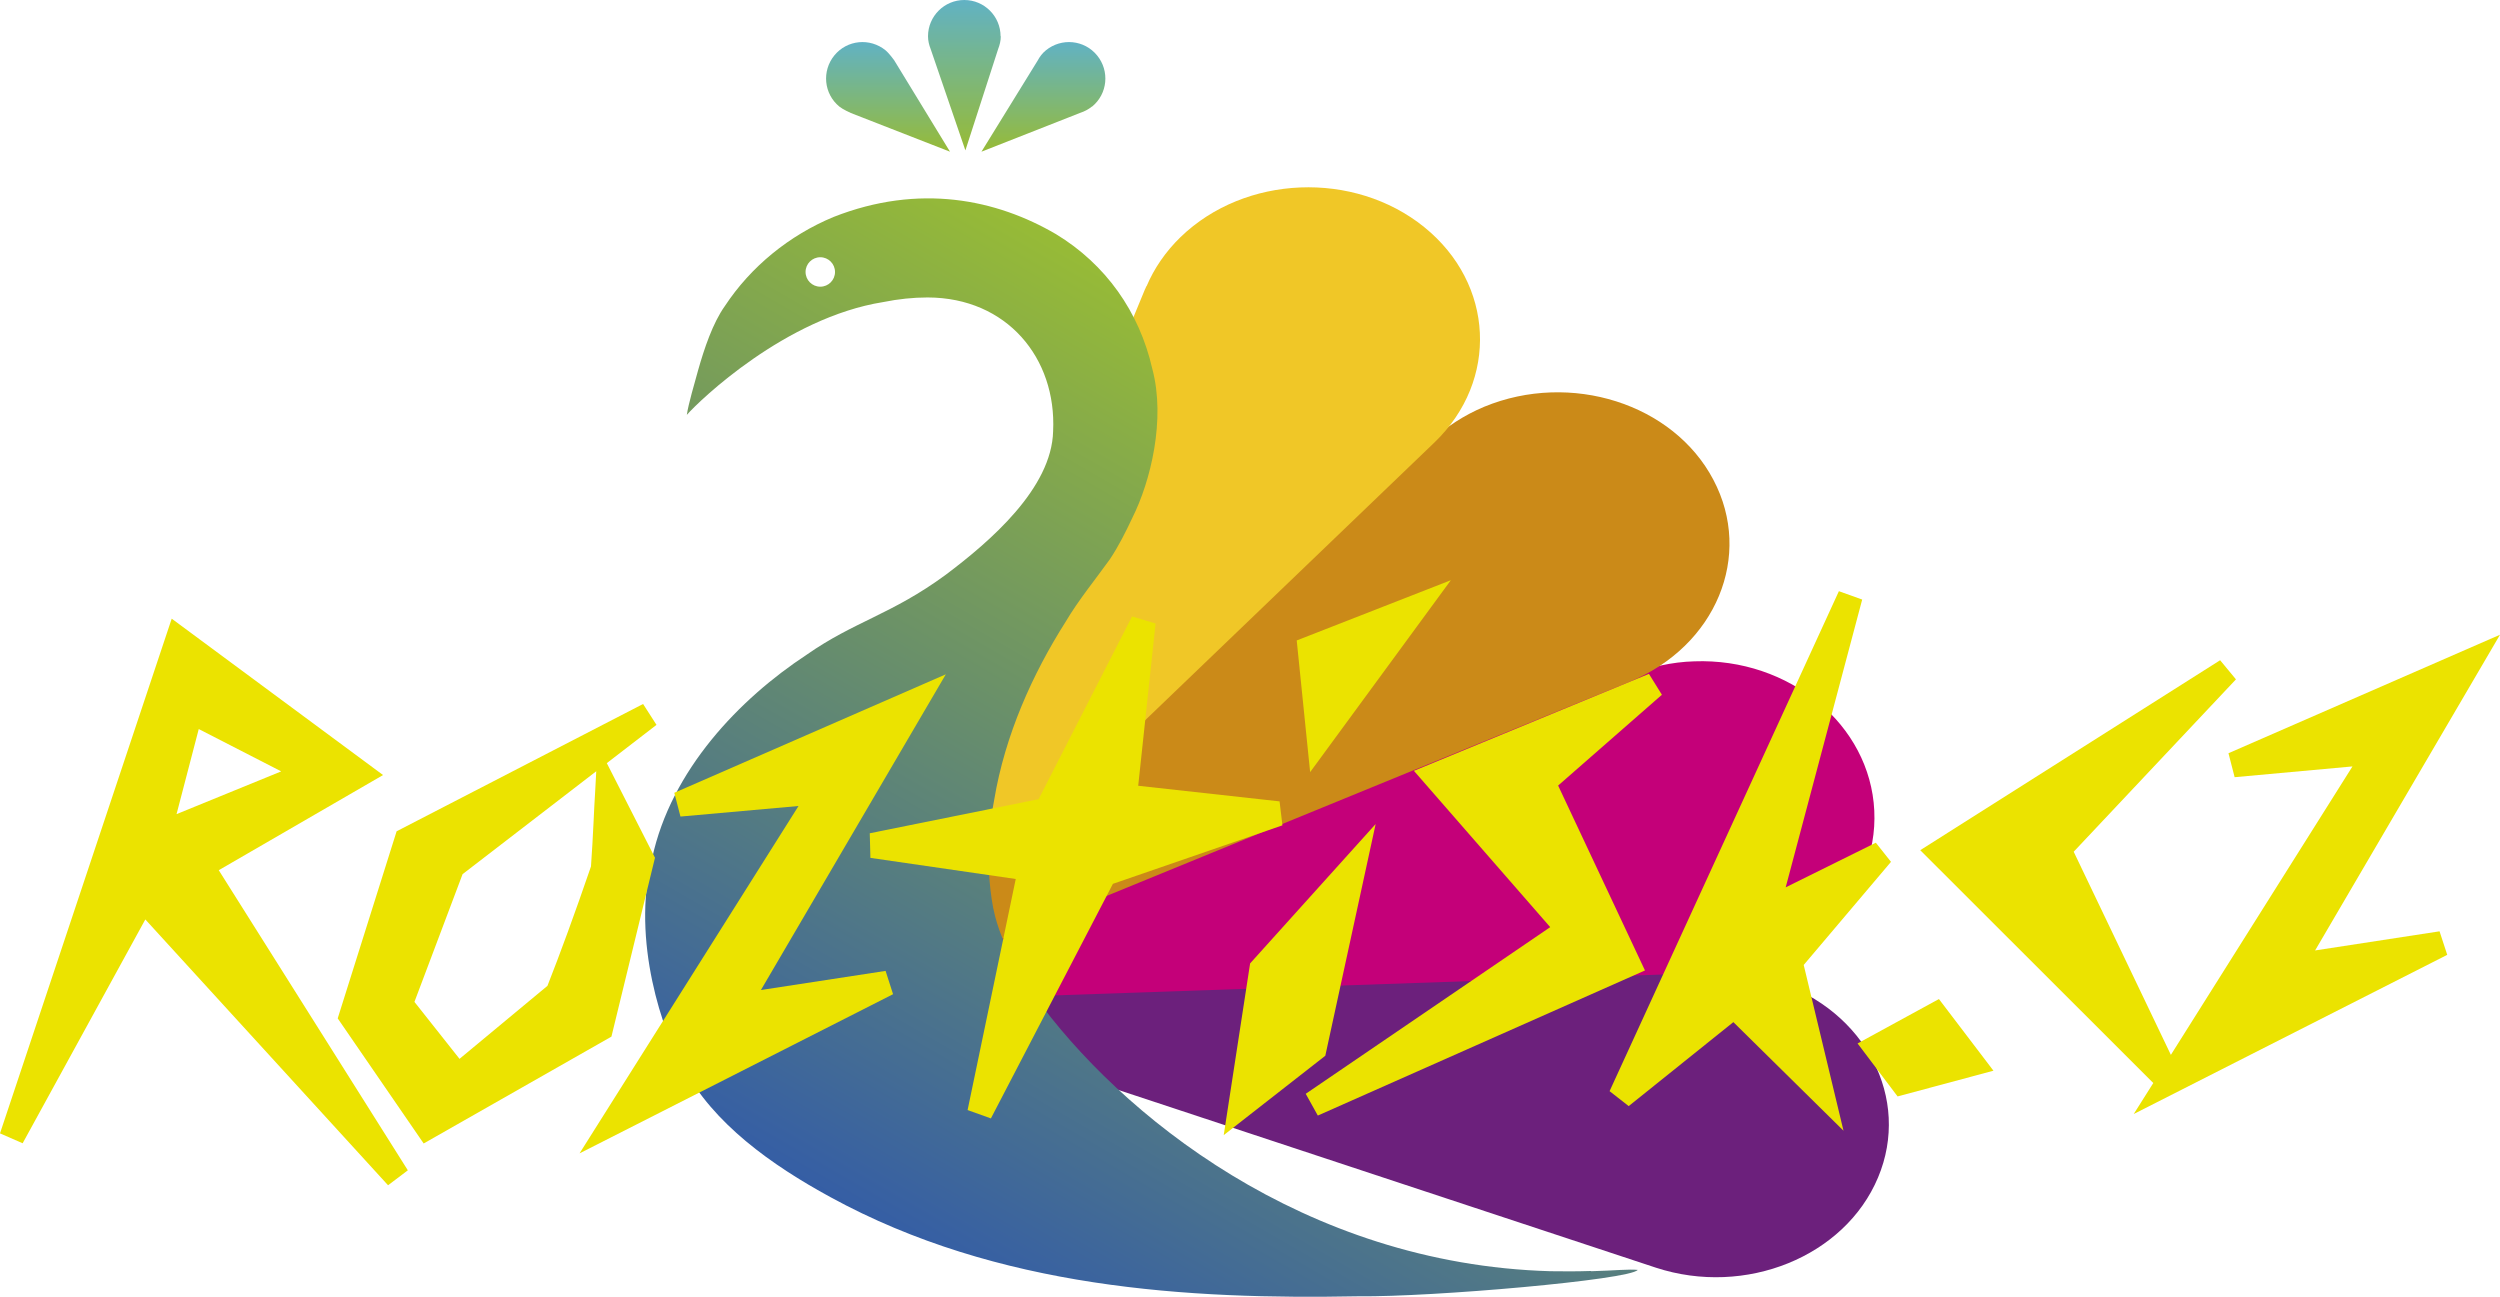
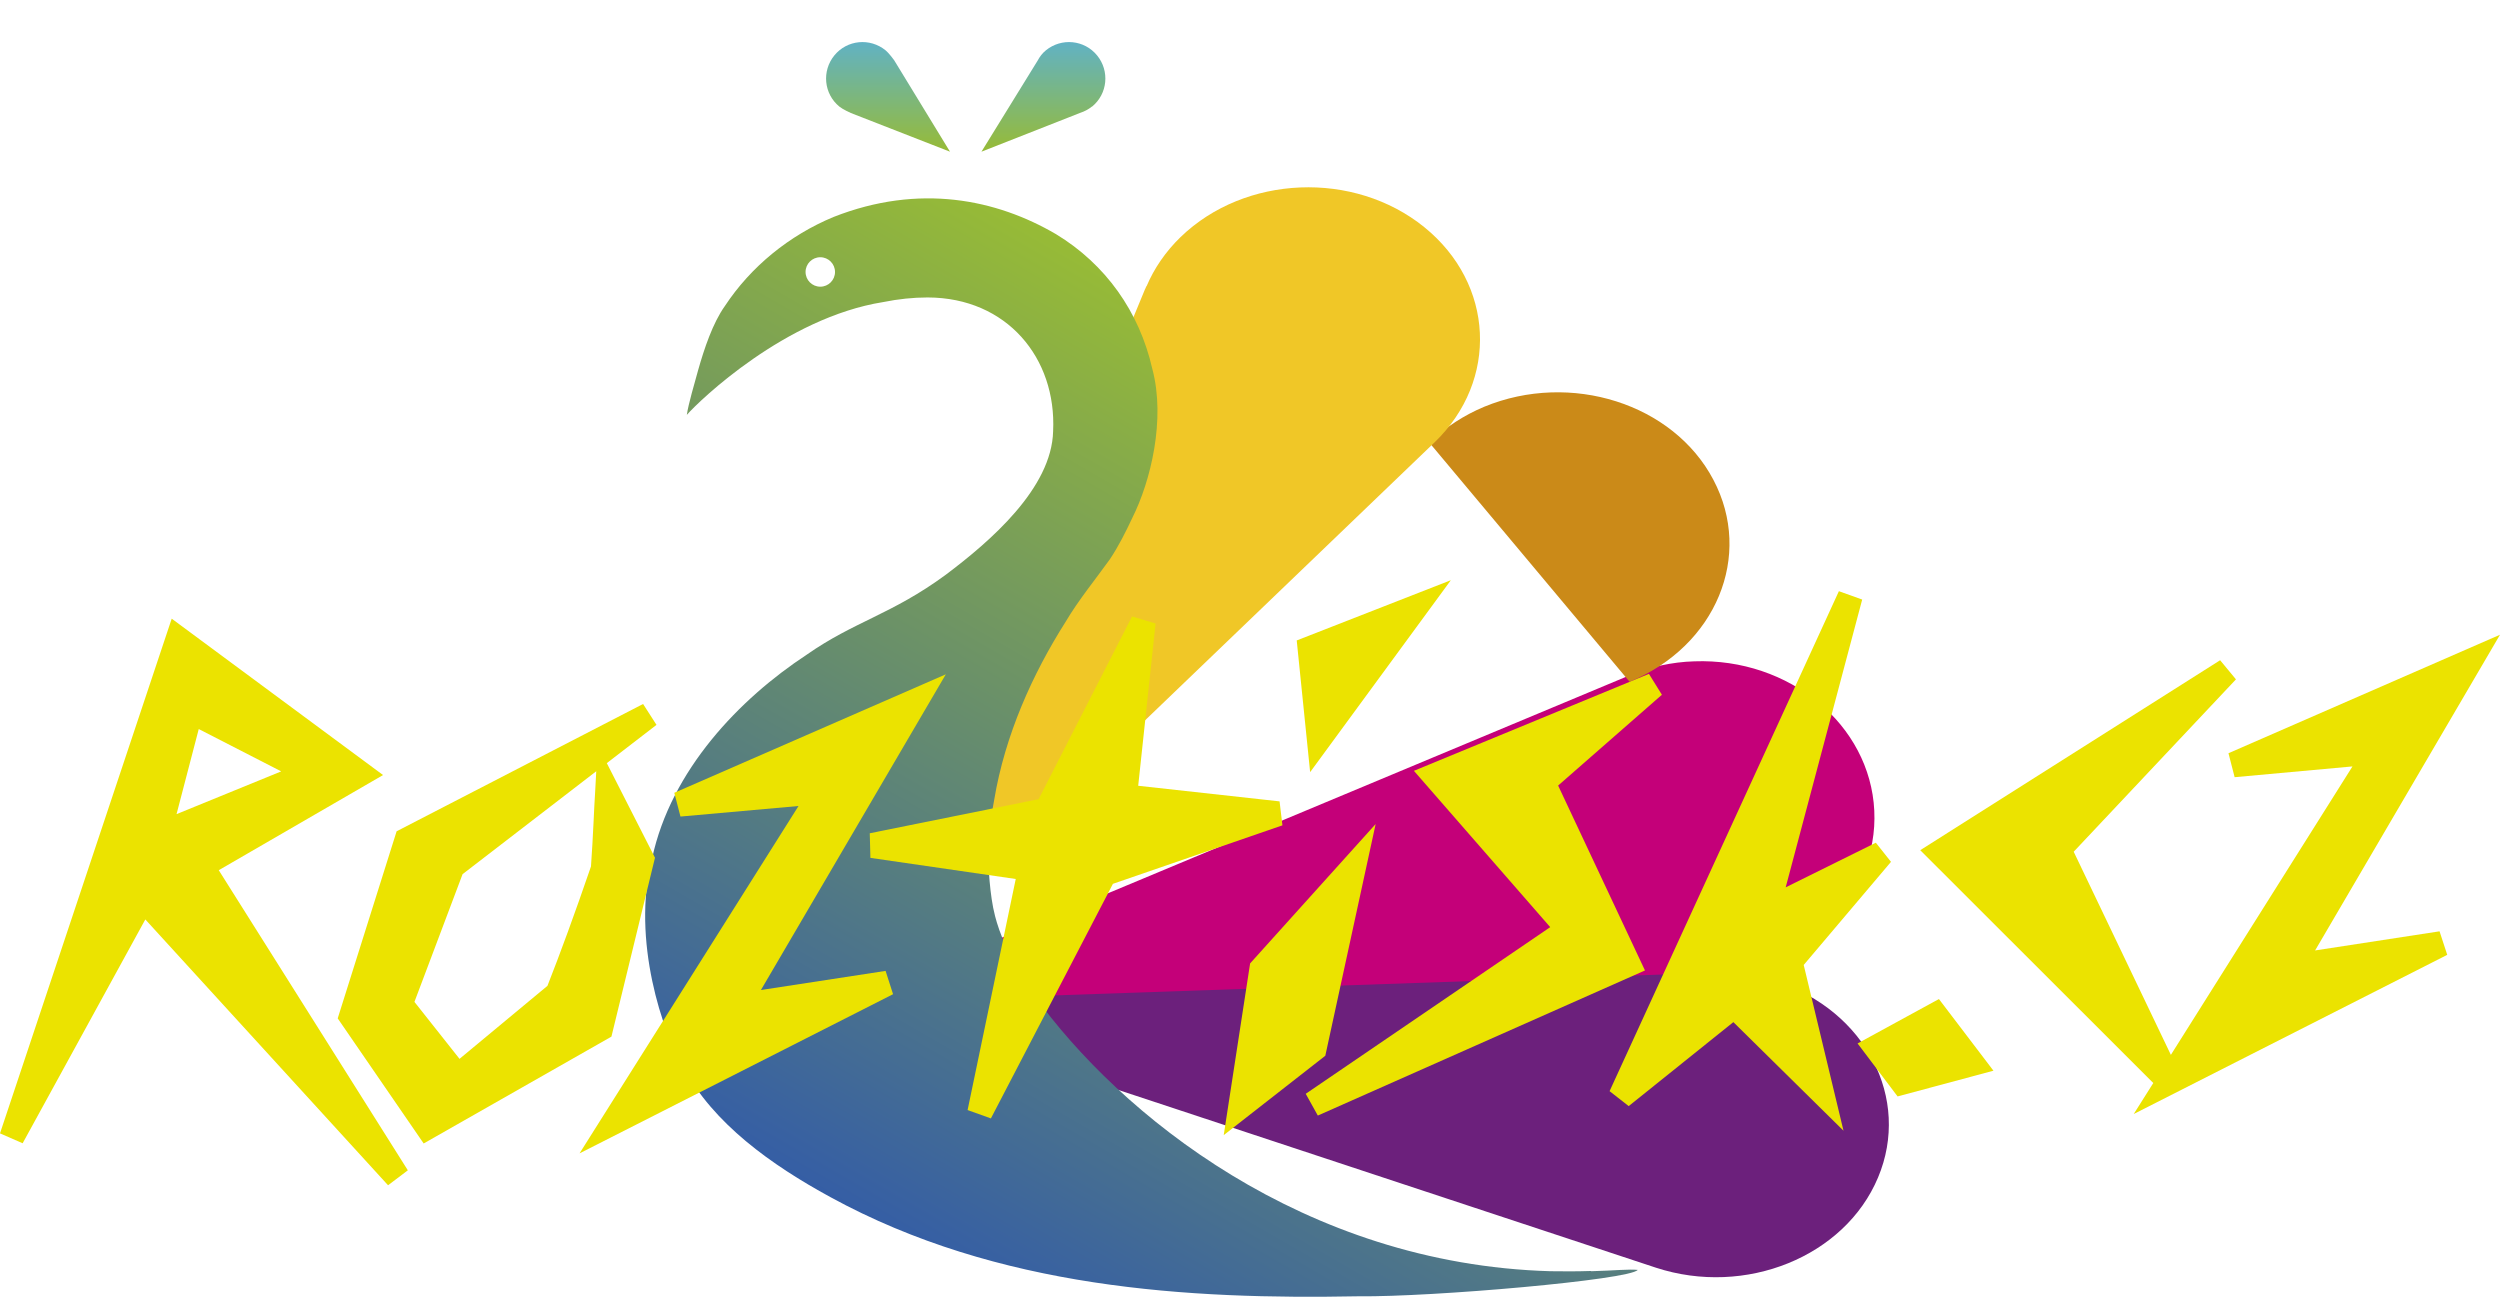
<svg xmlns="http://www.w3.org/2000/svg" xmlns:xlink="http://www.w3.org/1999/xlink" id="a" data-name="Vrstva 1" viewBox="0 0 113.71 58.98">
  <defs>
    <style>
      .f {
        fill: #ebe300;
      }

      .g {
        fill: url(#c);
      }

      .h {
        fill: url(#d);
      }

      .i {
        fill: #cb8a18;
      }

      .j {
        fill: #6c207c;
      }

      .k {
        fill: url(#e);
      }

      .l {
        fill: #c40079;
      }

      .m {
        fill: url(#b);
      }

      .n {
        fill: #f0c727;
      }
    </style>
    <linearGradient id="b" data-name="Nepojmenovaný přechod 56" x1="43.85" y1="0" x2="43.85" y2="6.84" gradientUnits="userSpaceOnUse">
      <stop offset="0" stop-color="#61b2c4" />
      <stop offset="1" stop-color="#97bb36" />
    </linearGradient>
    <linearGradient id="c" data-name="Nepojmenovaný přechod 56" x1="47.46" y1="1.92" x2="47.46" y2="6.9" xlink:href="#b" />
    <linearGradient id="d" data-name="Nepojmenovaný přechod 56" x1="40.4" y1="1.92" x2="40.4" y2="6.9" xlink:href="#b" />
    <linearGradient id="e" data-name="Nepojmenovaný přechod 109" x1="41.65" y1="56.71" x2="63.18" y2="19.41" gradientUnits="userSpaceOnUse">
      <stop offset="0" stop-color="#355ea5" />
      <stop offset="1" stop-color="#97bb36" />
    </linearGradient>
  </defs>
  <path class="j" d="M77.7,44.22s0,0,0,0h.15s0,0,0,0c.97-.02,1.97.1,2.94.42,4.07,1.33,6.14,5.33,4.63,8.92-1.51,3.6-6.03,5.43-10.1,4.1l-36.78-12.16,39.16-1.29Z" />
  <path class="l" d="M74.04,30.75s0,0,0,0l.13-.06h0c.89-.35,1.86-.58,2.89-.61,4.33-.16,8,2.88,8.19,6.79.19,3.91-3.18,7.22-7.51,7.38l-39.24,1.35,35.54-14.85Z" />
-   <path class="i" d="M65.01,20.13s0,0,0,0l.1-.09h0c.67-.62,1.47-1.15,2.4-1.54,3.93-1.62,8.6-.14,10.42,3.32,1.83,3.46.12,7.57-3.81,9.19l-35.63,14.59,26.5-25.47Z" />
+   <path class="i" d="M65.01,20.13s0,0,0,0l.1-.09h0c.67-.62,1.47-1.15,2.4-1.54,3.93-1.62,8.6-.14,10.42,3.32,1.83,3.46.12,7.57-3.81,9.19Z" />
  <path class="n" d="M52.09,13.14s0,0,0,0l.05-.12h.01c.34-.8.85-1.56,1.55-2.24,2.93-2.83,7.89-3.03,11.08-.45s3.4,6.97.47,9.79l-26.59,25.53,13.43-32.52Z" />
  <g>
-     <path class="m" d="M45.51,1.65c0-.91-.74-1.65-1.65-1.65s-1.65.74-1.65,1.65c0,.21.05.4.12.58l1.58,4.61,1.49-4.61c.07-.18.12-.37.12-.58Z" />
    <path class="g" d="M49.67,4.85c.71-.58.81-1.62.23-2.33s-1.62-.81-2.33-.23c-.16.13-.28.29-.37.46l-2.56,4.15,4.5-1.77c.18-.06.36-.15.52-.28Z" />
    <path class="h" d="M38.18,4.85c-.71-.58-.81-1.62-.23-2.33s1.62-.81,2.33-.23c.16.13.39.45.39.45l2.54,4.16-4.51-1.76s-.36-.16-.52-.29Z" />
  </g>
  <path class="k" d="M72.35,57.81c-.61.02-1.23.02-1.83.01-11.22-.32-19.6-7.14-23.49-12.56-1.14-1.64-1.58-2.86-1.77-3.59-.13-.5-.2-1.05-.25-1.6-.13-1.32.02-2.69.21-3.69.49-2.94,1.74-5.72,3.25-8.1.58-.98,1.35-1.92,2.01-2.84.39-.58.73-1.26,1.03-1.9.82-1.64,1.52-4.46.9-6.77-.59-2.59-2.12-4.75-4.38-6.12-2.7-1.58-6.21-2.32-10.12-.78-2.02.84-3.76,2.26-4.94,4.05-.55.77-.94,1.94-1.22,2.93-.16.59-.44,1.52-.51,2.02.57-.65,4.48-4.42,8.93-5.13.69-.14,1.37-.21,2.01-.21h.02c3.6.01,5.86,2.76,5.7,6.08-.06,2.6-2.87,5.02-4.88,6.53-2.46,1.81-4.16,2.12-6.33,3.64-3.06,2.01-6.17,5.25-7.03,9.26-.97,3.71.52,8.02,1.41,9.48,1.36,2.58,4.02,4.47,6.7,5.93,7.62,4.17,16.3,4.66,24.03,4.51,3.35.04,12.36-.75,12.69-1.2-.43-.04-1.01.03-2.11.06ZM37.31,13.04c-.37,0-.67-.3-.67-.67s.3-.67.67-.67.67.3.67.67-.3.67-.67.67Z" />
  <g>
    <path class="f" d="M17.42,35.25l-9.61-7.11L0,51.55l1.03.45,5.58-10.18,11.04,12.09.9-.68-8.6-13.65,7.46-4.32ZM12.78,35.09l-4.75,1.94,1.01-3.87,3.74,1.92Z" />
    <path class="f" d="M29.79,39.01l-2.19-4.3,2.26-1.74-.61-.95-11.21,5.79-2.68,8.51,3.91,5.69,8.54-4.86,1.98-8.13ZM20.9,48.16l-2.05-2.59,2.19-5.81,6.08-4.68-.05.93c-.03.46-.05.9-.07,1.33-.04.74-.07,1.43-.12,2.07-.74,2.16-1.41,3.98-1.98,5.43l-4.01,3.33Z" />
    <polygon class="f" points="34.61 45.03 43.02 30.67 30.67 36.06 30.95 37.14 36.32 36.66 26.36 52.46 40.62 45.22 40.28 44.16 34.61 45.03" />
    <polygon class="f" points="58.2 36.45 51.77 35.74 52.56 28.36 51.49 28.04 47.24 36.35 39.56 37.9 39.59 39.02 46.2 39.98 44.01 50.49 45.07 50.87 50.62 40.2 58.33 37.54 58.2 36.45" />
    <polygon class="f" points="65.99 26.39 58.98 29.13 59.59 35.12 65.99 26.39" />
    <polygon class="f" points="62.57 37.48 56.86 43.82 55.66 51.63 60.28 48.02 62.57 37.48" />
    <polygon class="f" points="70.87 35.73 75.59 31.6 75 30.65 64.31 35.06 70.51 42.17 59.39 49.75 59.94 50.74 74.82 44.14 70.87 35.73" />
    <polygon class="f" points="86.01 39.2 85.32 38.33 81.22 40.36 84.7 27.27 83.64 26.89 73.21 49.63 74.08 50.31 78.84 46.49 83.85 51.43 82.04 43.89 86.01 39.2" />
    <polygon class="f" points="84.49 47.46 86.31 49.87 90.67 48.7 88.19 45.44 84.49 47.46" />
    <polygon class="f" points="105.3 43.23 113.71 28.87 101.36 34.26 101.64 35.35 107 34.86 98.74 47.98 94.32 38.74 101.7 30.9 100.98 30.03 87.34 38.67 97.94 49.26 97.05 50.67 111.31 43.43 110.96 42.36 105.3 43.23" />
  </g>
</svg>